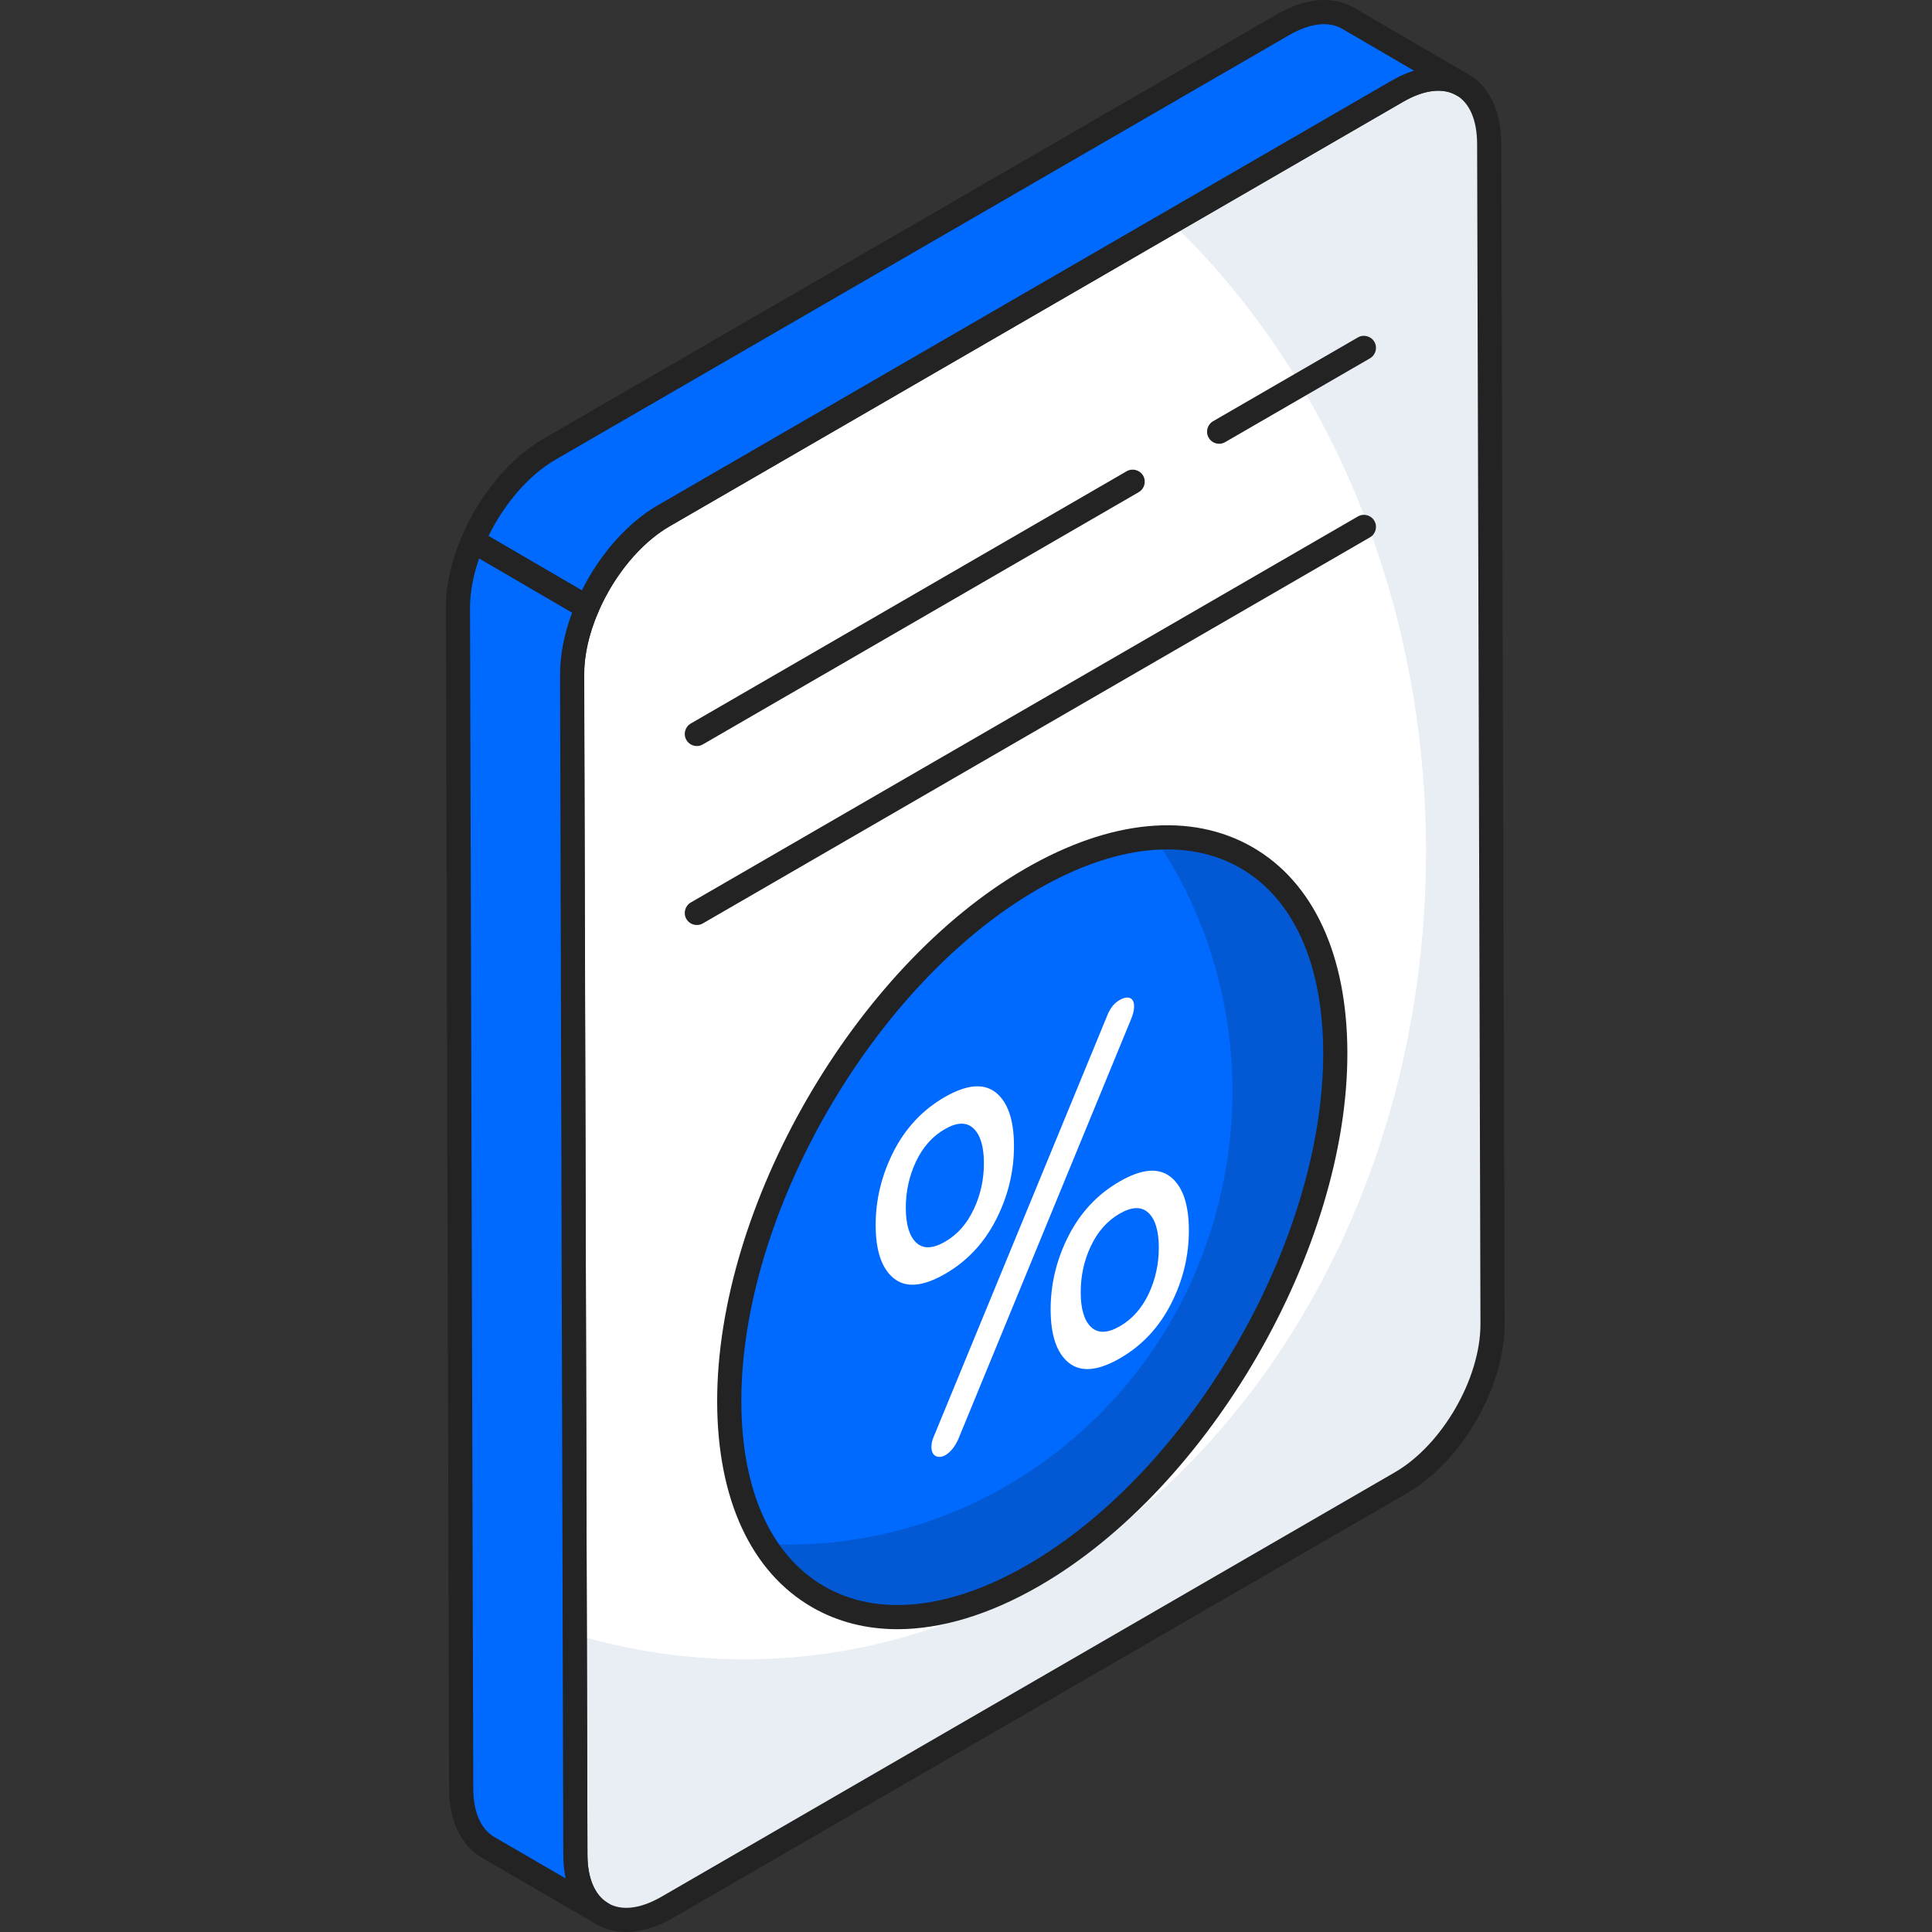
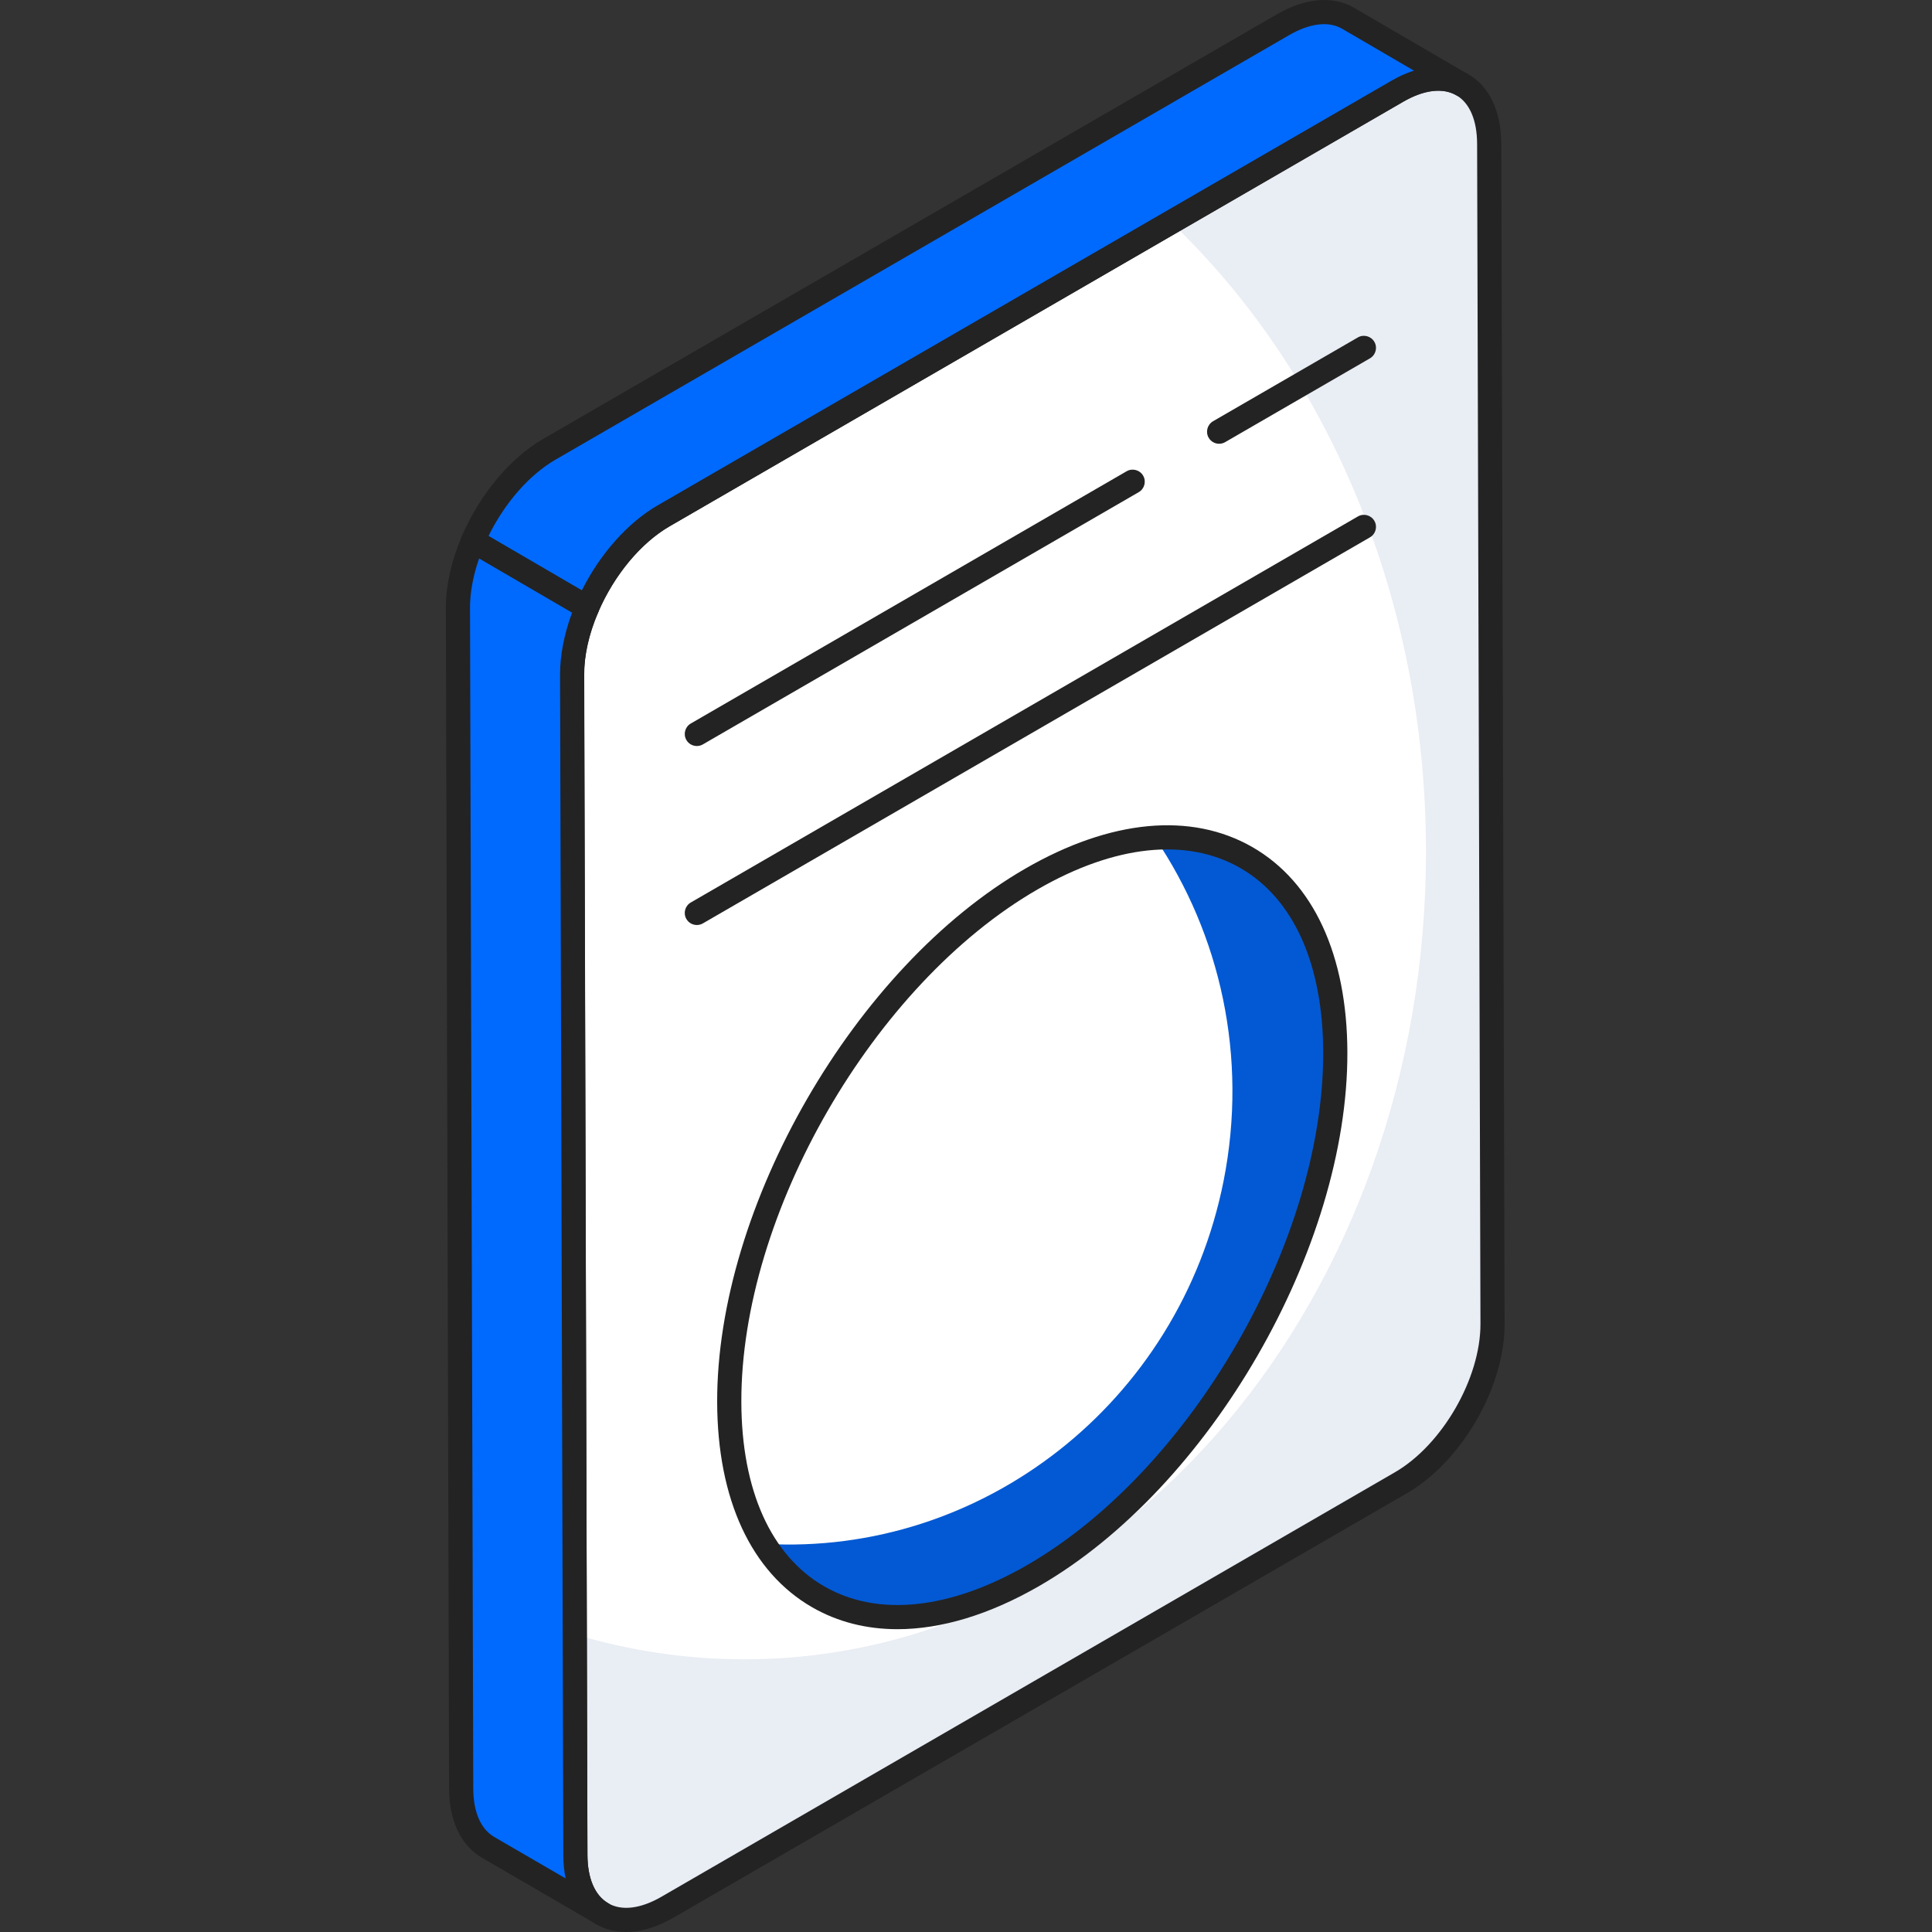
<svg xmlns="http://www.w3.org/2000/svg" width="78" height="78" viewBox="0 0 78 78" fill="none">
  <rect x="0" y="0" width="78" height="78" fill="#333333" stroke="none" />
  <g clip-path="url(#clip0_675_2938)">
    <path d="M56.401 3.686C58.454 2.498 60.116 3.447 60.123 5.812L60.257 53.45C60.264 55.807 58.613 58.674 56.559 59.862L26.951 76.998C24.897 78.187 23.235 77.237 23.229 74.88L23.094 27.242C23.087 24.877 24.738 22.01 26.792 20.822L56.401 3.686Z" fill="white" />
    <path d="M60.252 53.451C60.264 55.803 58.619 58.679 56.559 59.861L26.957 76.996C24.897 78.191 23.24 77.24 23.227 74.876L23.203 65.979C25.396 66.638 27.688 66.991 30.052 66.991C45.249 66.991 57.571 52.403 57.571 34.39C57.571 24.105 53.549 14.94 47.272 8.968L56.401 3.691C58.448 2.497 60.118 3.447 60.118 5.812L60.252 53.451Z" fill="#E9EDF4" />
    <path d="M25.279 78C24.843 78 24.436 77.897 24.073 77.688C23.219 77.197 22.745 76.2 22.741 74.881L22.606 27.243C22.599 24.69 24.329 21.683 26.548 20.4L56.156 3.264C57.308 2.598 58.415 2.502 59.277 2.996C60.133 3.488 60.606 4.488 60.611 5.811L60.745 53.449C60.751 55.999 59.02 59.001 56.804 60.284L27.194 77.42C26.527 77.805 25.877 78 25.279 78ZM56.644 4.108L27.036 21.244C25.124 22.35 23.575 25.04 23.582 27.241L23.716 74.879C23.719 75.834 24.019 76.532 24.559 76.843C25.105 77.156 25.867 77.062 26.706 76.576L56.316 59.44C58.226 58.334 59.775 55.648 59.77 53.451L59.635 5.813C59.633 4.853 59.333 4.153 58.79 3.841C58.246 3.528 57.484 3.622 56.644 4.108Z" fill="#232323" />
    <path d="M54.43 0.74C53.754 0.346 52.828 0.401 51.792 1.002L22.183 18.137C20.885 18.887 19.754 20.302 19.095 21.839L23.706 24.526C24.364 22.991 25.496 21.576 26.795 20.825L56.403 3.69C57.438 3.089 58.365 3.034 59.041 3.428L54.43 0.74Z" fill="#006AFF" />
    <path d="M23.705 25.014C23.62 25.014 23.535 24.991 23.46 24.947L18.85 22.26C18.637 22.136 18.55 21.873 18.647 21.647C19.371 19.958 20.602 18.487 21.939 17.714L51.548 0.58C52.701 -0.089 53.813 -0.183 54.675 0.318L59.286 3.006C59.519 3.142 59.598 3.441 59.462 3.673C59.327 3.906 59.029 3.984 58.796 3.849C58.251 3.533 57.489 3.625 56.649 4.112L27.039 21.247C25.876 21.919 24.798 23.216 24.153 24.718C24.098 24.847 23.991 24.945 23.858 24.989C23.809 25.006 23.757 25.014 23.705 25.014ZM19.722 21.64L23.489 23.836C24.228 22.36 25.347 21.099 26.551 20.403L56.16 3.268C56.471 3.086 56.781 2.947 57.083 2.851L54.185 1.161C53.639 0.843 52.876 0.937 52.036 1.424L22.427 18.558C21.368 19.171 20.378 20.305 19.722 21.64Z" fill="#232323" />
    <path d="M18.488 24.562L18.618 72.197C18.618 73.366 19.033 74.186 19.698 74.579L24.309 77.256C23.644 76.874 23.229 76.054 23.229 74.885L23.099 27.24C23.094 26.367 23.319 25.426 23.706 24.526L19.095 21.839C18.709 22.741 18.484 23.685 18.488 24.562Z" fill="#006AFF" />
    <path d="M24.309 77.743C24.226 77.743 24.142 77.723 24.066 77.679C24.065 77.679 24.065 77.678 24.064 77.677C24.059 77.675 24.055 77.673 24.051 77.67L19.453 75C18.6 74.495 18.131 73.499 18.131 72.196L18 24.563C17.997 23.652 18.22 22.645 18.646 21.647C18.702 21.518 18.809 21.42 18.941 21.376C19.075 21.333 19.221 21.347 19.34 21.417L23.951 24.105C24.164 24.229 24.251 24.491 24.154 24.718C23.779 25.592 23.583 26.464 23.587 27.238L23.718 74.883C23.718 75.826 24.01 76.515 24.542 76.828L24.554 76.835C24.786 76.969 24.866 77.267 24.732 77.5C24.641 77.656 24.477 77.743 24.309 77.743ZM19.343 22.547C19.099 23.248 18.972 23.934 18.976 24.56L19.107 72.195C19.107 73.141 19.404 73.839 19.947 74.159L22.836 75.837C22.774 75.543 22.742 75.225 22.742 74.885L22.611 27.241C22.608 26.457 22.775 25.598 23.096 24.735L19.343 22.547Z" fill="#232323" />
    <path d="M49.219 17.428L55.065 14.045L49.219 17.428Z" fill="#006AFF" />
    <path d="M49.219 17.916C49.051 17.916 48.887 17.829 48.797 17.672C48.662 17.44 48.742 17.142 48.975 17.006L54.821 13.623C55.051 13.488 55.352 13.568 55.487 13.801C55.622 14.034 55.542 14.332 55.309 14.467L49.463 17.85C49.387 17.895 49.302 17.916 49.219 17.916Z" fill="#232323" />
    <path d="M28.134 29.632L45.73 19.449L28.134 29.632Z" fill="#006AFF" />
    <path d="M28.133 30.119C27.965 30.119 27.801 30.032 27.711 29.875C27.576 29.643 27.656 29.345 27.889 29.21L45.485 19.026C45.714 18.892 46.016 18.97 46.152 19.204C46.286 19.437 46.207 19.735 45.973 19.87L28.377 30.053C28.301 30.098 28.216 30.119 28.133 30.119Z" fill="#232323" />
    <path d="M28.134 36.857L55.065 21.273L28.134 36.857Z" fill="#006AFF" />
    <path d="M28.133 37.345C27.965 37.345 27.801 37.258 27.711 37.102C27.576 36.869 27.656 36.571 27.889 36.436L54.821 20.851C55.051 20.716 55.352 20.793 55.487 21.029C55.622 21.261 55.542 21.559 55.309 21.694L28.377 37.28C28.301 37.325 28.216 37.345 28.133 37.345Z" fill="#232323" />
-     <path d="M41.638 35.49C48.399 31.587 53.887 34.719 53.909 42.483C53.931 50.241 48.479 59.702 41.718 63.605C34.961 67.506 29.463 64.368 29.442 56.61C29.419 48.846 34.882 39.391 41.638 35.49Z" fill="#006AFF" />
    <path d="M46.631 33.828C49.263 37.715 50.393 42.658 49.4 47.675C47.612 56.678 39.601 62.826 30.871 62.329C32.92 65.62 37.006 66.328 41.713 63.608C48.481 59.696 53.933 50.246 53.908 42.484C53.895 36.771 50.903 33.555 46.631 33.828Z" fill="#0359D3" />
    <path d="M36.231 65.775C34.98 65.775 33.818 65.482 32.791 64.891C30.328 63.473 28.965 60.533 28.954 56.611C28.932 48.706 34.512 39.042 41.394 35.069C44.832 33.083 48.088 32.777 50.565 34.201C53.025 35.617 54.386 38.558 54.397 42.482C54.42 50.39 48.842 60.056 41.961 64.028C39.95 65.189 37.999 65.775 36.231 65.775ZM41.882 35.912C35.269 39.731 29.907 49.015 29.93 56.608C29.94 60.167 31.129 62.809 33.278 64.046C35.439 65.291 38.352 64.985 41.473 63.184C48.083 59.367 53.444 50.082 53.421 42.484C53.412 38.923 52.224 36.281 50.078 35.046C47.914 33.8 45.003 34.109 41.882 35.912Z" fill="#232323" />
    <path d="M47.265 47.518C47.751 47.907 47.995 48.621 47.998 49.66C48.001 50.695 47.761 51.689 47.279 52.637C46.794 53.59 46.109 54.322 45.218 54.837C44.327 55.351 43.64 55.411 43.151 55.02C42.665 54.631 42.42 53.917 42.417 52.882C42.414 51.843 42.654 50.849 43.136 49.902C43.622 48.948 44.307 48.216 45.198 47.702C46.089 47.187 46.775 47.127 47.265 47.518ZM46.376 52.234C46.65 51.649 46.786 51.025 46.784 50.361C46.783 49.696 46.643 49.231 46.366 48.965C46.086 48.702 45.699 48.712 45.201 48.999C44.704 49.287 44.318 49.722 44.04 50.309C43.765 50.893 43.629 51.517 43.631 52.181C43.633 52.846 43.772 53.311 44.049 53.577C44.329 53.841 44.717 53.83 45.214 53.543C45.712 53.255 46.098 52.82 46.376 52.234Z" fill="white" />
-     <path d="M45.787 40.636C45.788 40.782 45.744 40.955 45.664 41.148L38.697 58.083C38.637 58.222 38.564 58.353 38.473 58.471C38.379 58.592 38.282 58.682 38.177 58.743C38.026 58.83 37.895 58.84 37.777 58.784C37.662 58.723 37.605 58.601 37.604 58.412C37.604 58.292 37.63 58.165 37.687 58.027L44.711 40.979C44.824 40.7 44.985 40.499 45.194 40.379C45.368 40.278 45.51 40.25 45.621 40.294C45.729 40.337 45.786 40.45 45.787 40.636Z" fill="white" />
    <path d="M40.218 49.23C39.733 50.184 39.048 50.916 38.157 51.43C37.266 51.945 36.579 52.005 36.09 51.614C35.604 51.225 35.356 50.513 35.353 49.474C35.35 48.438 35.593 47.443 36.075 46.491C36.561 45.541 37.246 44.809 38.136 44.295C39.027 43.781 39.714 43.721 40.204 44.108C40.69 44.5 40.934 45.214 40.937 46.25C40.94 47.289 40.7 48.282 40.218 49.23ZM36.988 50.166C37.268 50.43 37.656 50.419 38.153 50.132C38.651 49.845 39.037 49.409 39.311 48.825C39.589 48.239 39.725 47.615 39.723 46.95C39.721 46.286 39.582 45.821 39.302 45.557C39.025 45.291 38.638 45.302 38.14 45.589C37.643 45.876 37.257 46.312 36.979 46.898C36.704 47.482 36.568 48.107 36.57 48.771C36.572 49.435 36.711 49.901 36.988 50.166Z" fill="white" />
  </g>
  <defs>
    <clipPath id="clip0_675_2938">
      <rect width="78" height="78" fill="white" />
    </clipPath>
  </defs>
</svg>